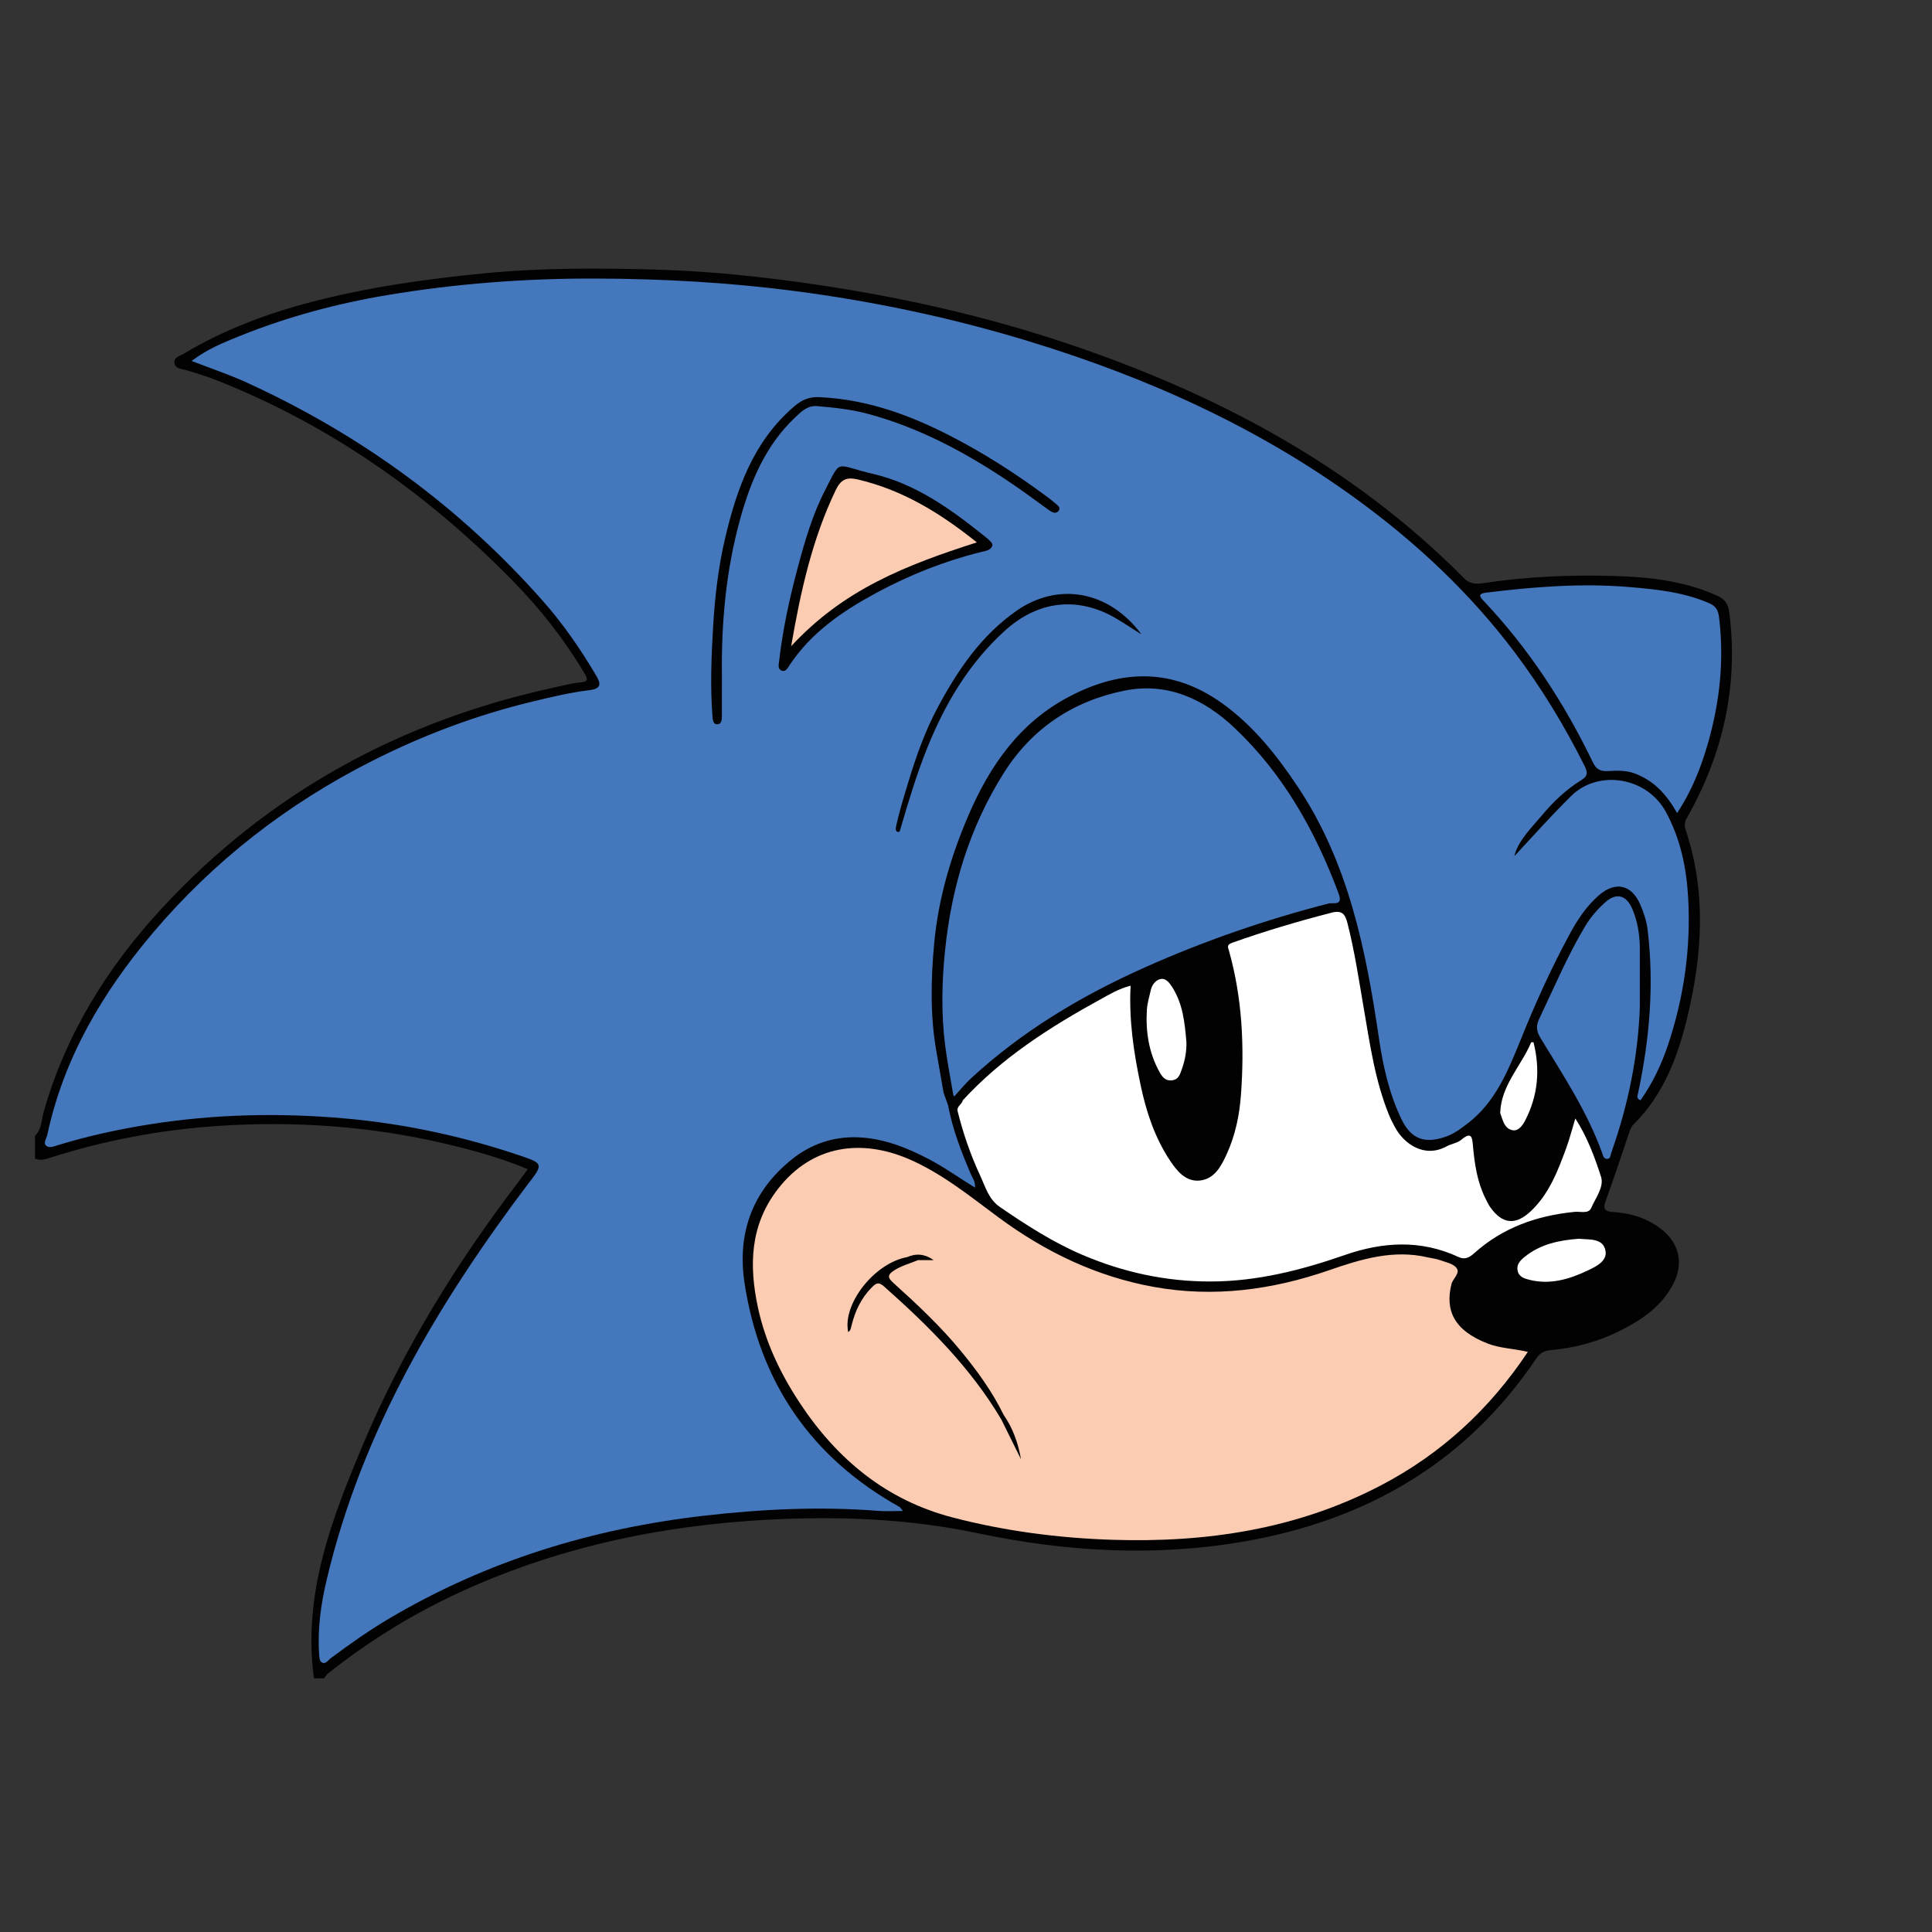
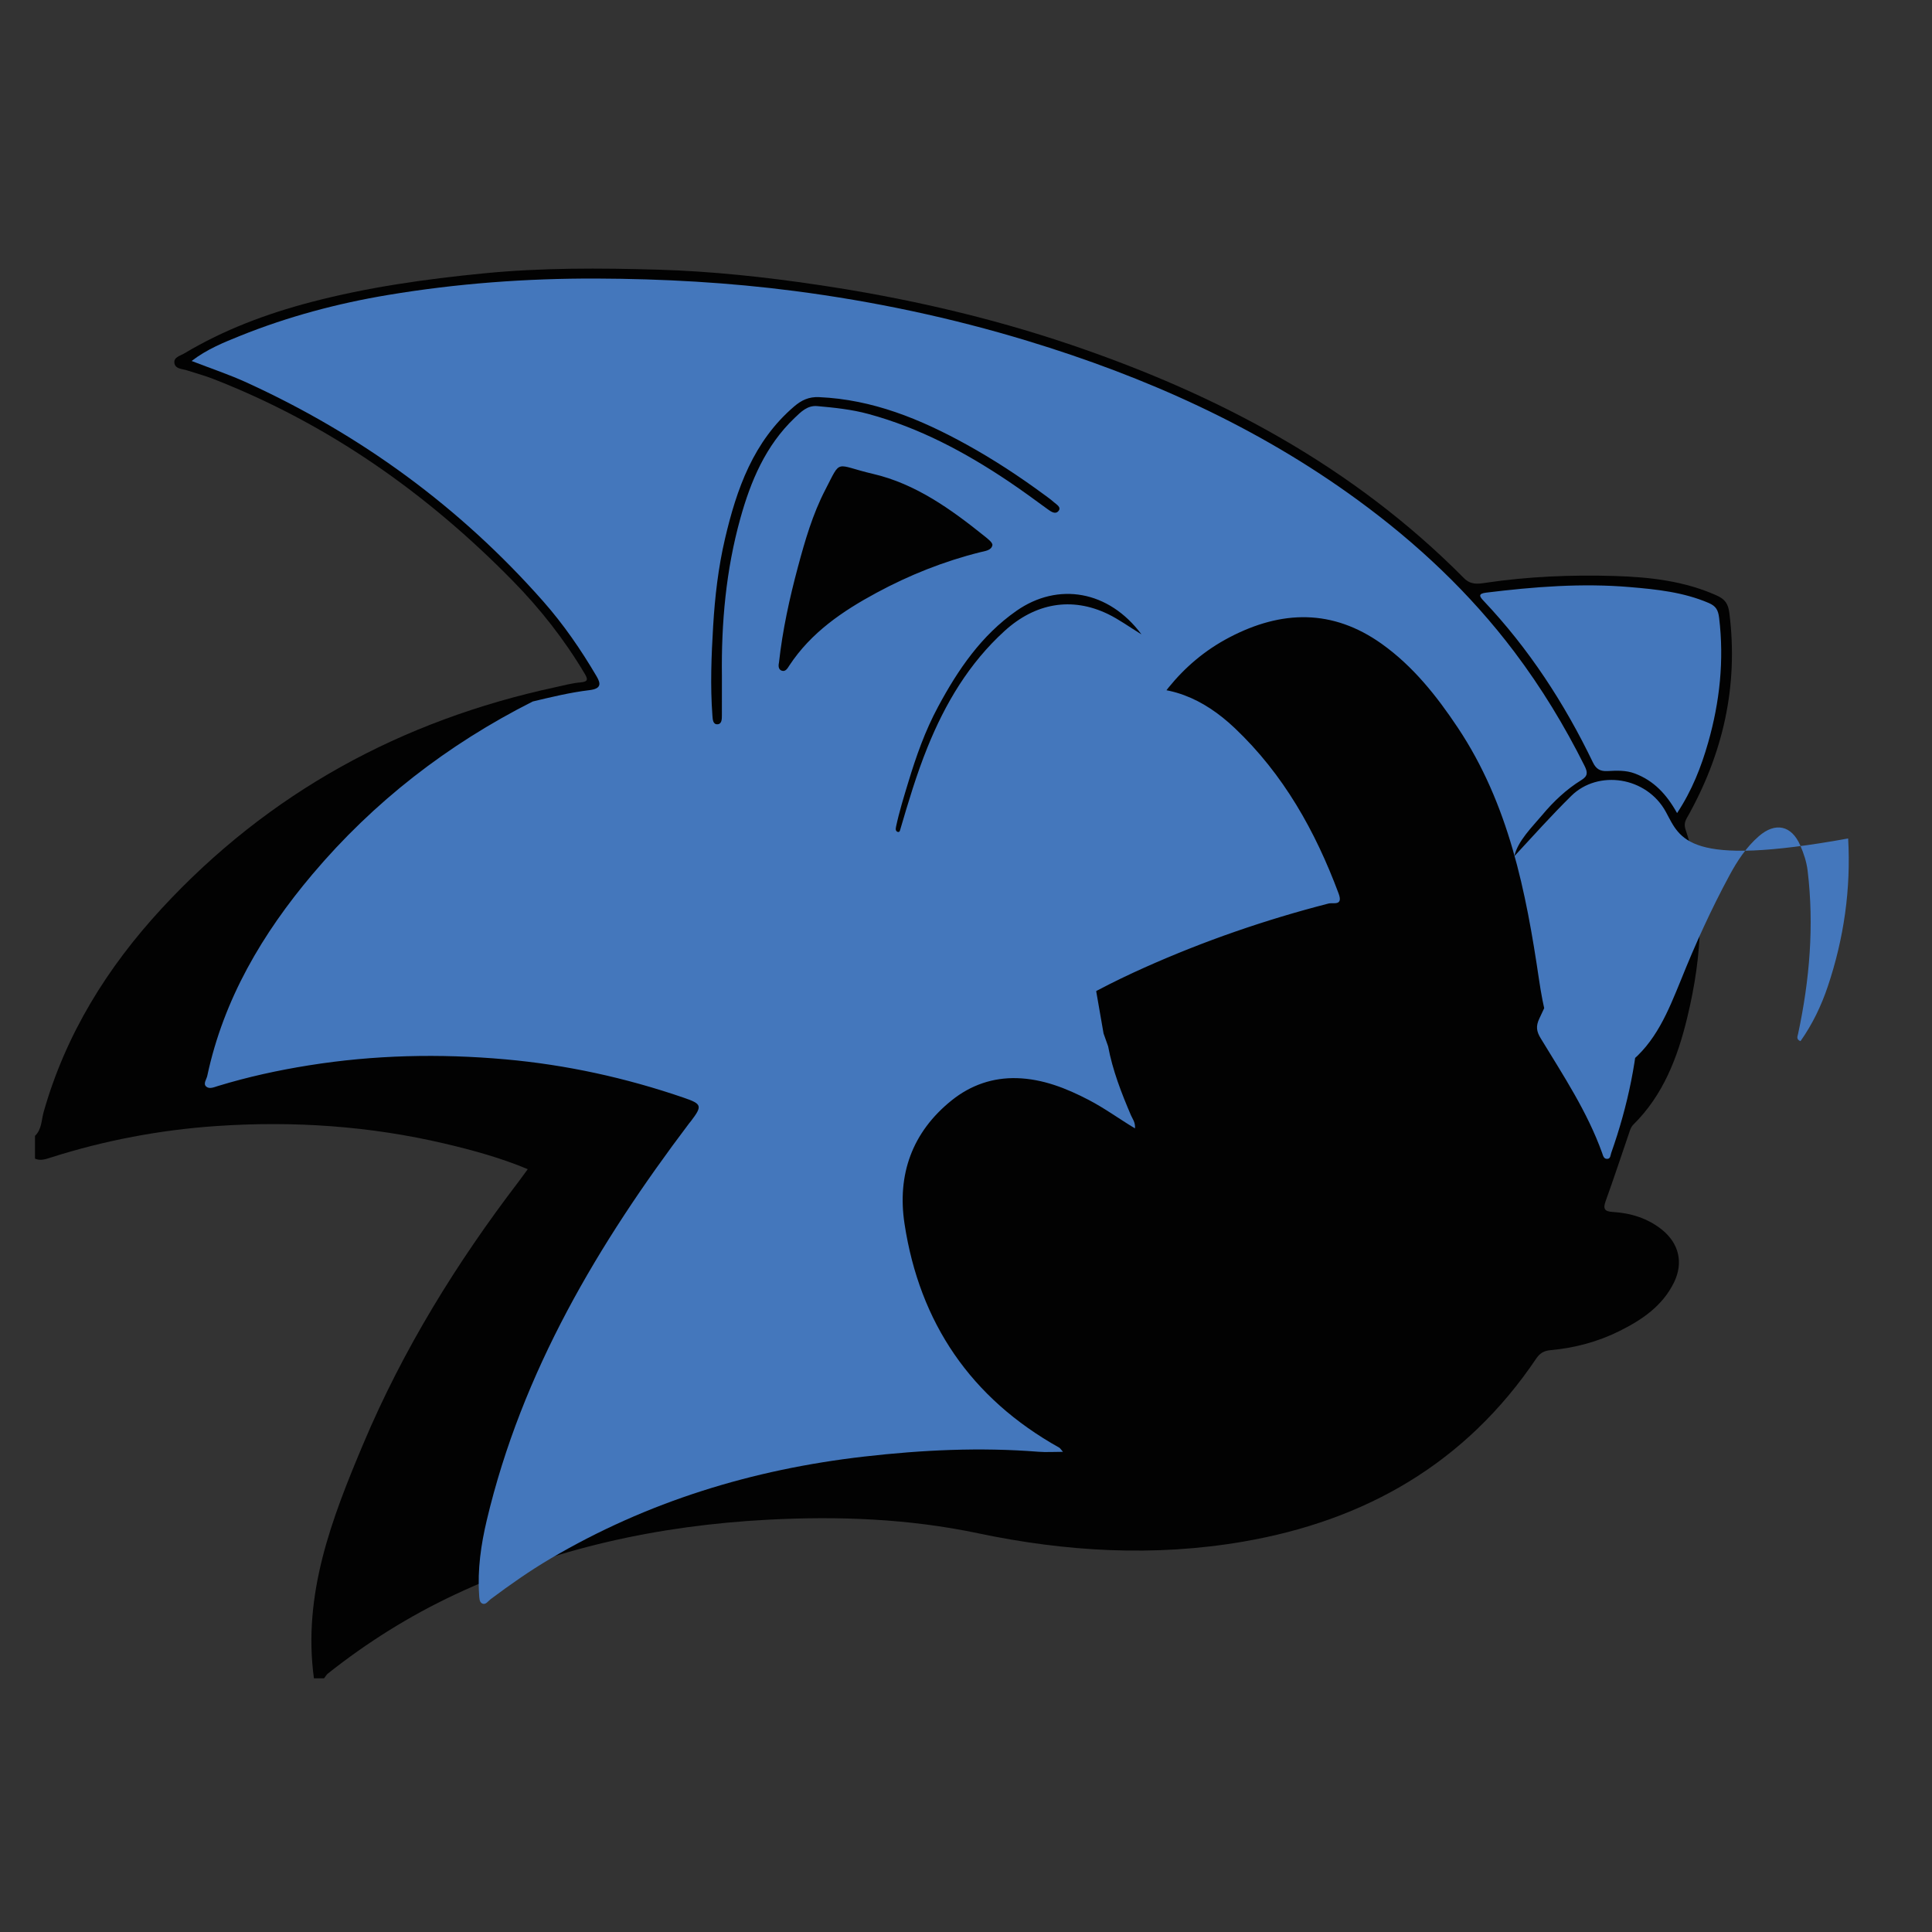
<svg xmlns="http://www.w3.org/2000/svg" version="1.1" id="Layer_1" x="0px" y="0px" viewBox="0 0 792 792" style="enable-background:new 0 0 792 792;" xml:space="preserve">
  <rect x="0" y="0" width="792" height="792" fill="#333333" stroke="none" />
  <style type="text/css">
	.st0{fill:#020202;}
	.st1{fill:#FFFFFF;}
	.st2{fill:#4477BC;}
	.st3{fill:#FCCCB2;}
</style>
  <path class="st0" d="M691.49,335.36c14.79-26.12,21.21-53.94,17.45-83.98c-0.48-3.87-1.79-5.73-5.12-7.23  c-13.34-6.01-27.53-7.59-41.87-8.03c-17.84-0.54-35.64,0.2-53.34,2.85c-2.94,0.44-5.77,0.77-8.52-2.01  c-45.4-45.81-100.63-75.13-161.11-95.64c-33.76-11.44-68.36-19.29-103.58-24.53c-21.74-3.23-43.62-5.6-65.55-6.24  c-23.86-0.69-47.74-0.83-71.63,1.52c-23.91,2.35-47.58,5.69-70.81,11.79c-18.18,4.77-35.7,11.34-51.91,21.04  c-1.68,1-4.5,1.55-3.98,4.11c0.47,2.29,3.21,2.19,5.12,2.81c3.59,1.17,7.25,2.15,10.77,3.52c47.09,18.36,87.45,46.76,122.69,82.66  c11.28,11.49,21.24,24.13,29.5,38.03c1.44,2.42,1.62,3.43-1.72,3.72c-3.41,0.29-6.77,1.23-10.14,1.95  c-63.2,13.62-117.53,43.15-161.52,90.79c-22.26,24.11-39.27,51.46-48.32,83.33c-0.95,3.33-0.74,7.13-3.55,9.81v9.35  c2.26,0.97,4.37,0.21,6.53-0.48c22.08-7.03,44.76-11.31,67.81-12.89c31.5-2.15,62.82-0.05,93.64,7.2  c11.48,2.7,22.86,5.81,34.02,10.48c-1.38,1.88-2.48,3.43-3.62,4.93c-25.51,33.37-47.47,68.91-63.8,107.65  C136.03,622.5,124,653.55,128.69,688h4.16c0.52-0.66,0.94-1.46,1.58-1.96c16.12-12.79,33.45-23.63,52.09-32.38  c40.62-19.07,83.63-28.3,128.21-30.67c28.92-1.54,57.72-0.44,86.22,5.56c36,7.57,72.22,9.7,108.7,3.42  c50.29-8.66,91.25-32.21,120.12-75.06c1.48-2.2,3.17-3.18,5.85-3.43c9.84-0.89,19.3-3.39,28.19-7.8  c9.27-4.6,17.68-10.28,22.41-19.93c3.96-8.08,2.07-16.08-4.98-21.7c-5.85-4.67-12.72-6.77-20.08-7.22c-3.32-0.2-4.12-1.2-2.95-4.44  c3.33-9.2,6.38-18.5,9.55-27.75c0.44-1.29,0.77-2.6,1.83-3.64c12.24-12.09,18.12-27.52,22.04-43.71c6.22-25.7,7.96-51.5-0.63-77.13  C690.41,338.37,690.55,337.02,691.49,335.36z" />
-   <path class="st1" d="M480.4,442.87c2.76-0.31,3.29-2.37,4.08-4.58c1.3-3.63,1.98-7.28,1.87-11.13c-0.66-7.87-1.43-15.71-5.89-22.62  c-1.17-1.81-2.66-3.72-4.86-3.16c-1.94,0.49-3.36,2.36-3.85,4.53c-0.59,2.67-1.44,5.33-1.6,8.03c-0.54,8.87,0.77,17.46,5.09,25.37  C476.32,441.27,477.63,443.19,480.4,442.87z M658.14,512.65c-1.04-5.18-6.54-4.39-10.88-4.84c-7.99,0.6-15.82,2.14-22.36,7.53  c-1.71,1.41-3.26,2.97-2.79,5.46c0.5,2.68,2.82,3.34,4.94,3.86c8.45,2.1,16.33-0.27,23.83-3.84  C654.28,519.2,659,516.95,658.14,512.65z M620.13,463.33c2.31,0.41,3.99-1.9,5.01-3.85c5.37-10.26,6.3-21.05,3.5-32.22  c-0.34,0.02-0.92-0.06-0.98,0.08c-4.08,9.71-12.34,17.59-12.67,28.93C616.07,459.12,616.61,462.7,620.13,463.33z M652.22,495.32  c1.84-4.15,5.43-8.82,4.11-12.9c-2.59-8.04-5.57-16.17-10.54-23.93c-1.35,4.43-2.34,8.35-3.72,12.12  c-3.45,9.37-6.98,18.73-14.48,25.85c-6.28,5.96-11.74,5.43-16.71-1.64c-0.77-1.1-1.34-2.35-1.95-3.56  c-3.36-6.74-4.43-14.06-5.1-21.43c-0.32-3.5-0.49-6.21-4.78-2.6c-1.63,1.37-4.11,1.65-6.05,2.71c-9.14,4.99-17.55-1.1-21.18-7.92  c-0.81-1.52-1.62-3.05-2.28-4.64c-5.81-14.1-7.91-29.09-10.47-43.97c-2.01-11.7-3.75-23.44-6.69-34.96  c-0.94-3.69-2.22-5.42-6.48-4.32c-13.77,3.55-27.39,7.57-40.79,12.35c-2.37,0.85-1.72,1.77-1.28,3.36  c5.43,19.36,6.34,39.15,4.88,59.04c-0.6,8.2-2.28,16.37-5.73,24c-2.31,5.11-5.04,10.44-11.15,11.07c-5.74,0.59-9.37-3.92-12.25-8.27  c-6.23-9.4-9.7-19.94-12.01-30.89c-2.81-13.31-4.84-26.71-4.09-40.71c-4.85,1.22-8.63,3.53-12.42,5.61  c-20.59,11.32-40.31,23.87-56.37,41.37c-0.3,1.63-2.4,2.33-2.18,4.23c2.26,9.15,5.31,18.05,9.28,26.58  c2.14,4.59,3.46,9.72,8.08,12.9c10.82,7.42,21.79,14.51,33.93,19.68c16.8,7.16,34.26,10.92,52.53,10.88  c19.03-0.03,37.14-4.65,54.96-10.85c15.64-5.44,31.21-6.36,46.65,0.83c2.44,1.14,4.28,0.33,6.36-1.54  c11.68-10.51,25.74-15.46,41.19-16.98C647.82,496.55,651.18,497.67,652.22,495.32z" />
-   <path class="st2" d="M506.18,298.48c-12.73-12.06-27.72-18.89-45.27-15.35c-20.91,4.21-37.84,15.39-49.41,33.73  c-14.06,22.29-21.45,46.81-24.1,72.9c-1.32,12.94-1.58,25.86,0.05,38.77c0.86,6.8,2.21,13.53,3.34,20.29  c0.23,0.72,0.52,0.75,0.89,0.09c2.1-2.28,4.06-4.72,6.33-6.82c21.01-19.39,45.16-33.83,71.19-45.46  c24.41-10.91,49.54-19.59,75.41-26.24c1.96-0.5,6.12,1.18,4.11-4.19C539.19,340.68,526.15,317.41,506.18,298.48z M704.73,253.25  c-0.39-3.18-1.3-4.81-4.31-6.09c-10.34-4.41-21.17-5.55-32.25-6.49c-19.78-1.69-39.33-0.12-58.9,2.27  c-3.49,0.43-2.76,1.59-1.07,3.38c18.56,19.62,33.11,41.97,44.8,66.23c1.29,2.67,2.93,3.69,5.95,3.54c3.75-0.19,7.51-0.41,11.27,1.01  c7.7,2.92,12.9,8.39,17.28,16.22c6.18-9.37,9.91-19.01,12.72-28.85C704.99,287.77,706.84,270.68,704.73,253.25z M672.23,388.7  L672.23,388.7C672.23,388.7,672.23,388.7,672.23,388.7c-0.05-5.56-0.9-10.97-3.09-16.1c-2.5-5.84-6.67-6.8-11.31-2.53  c-3.06,2.81-5.79,5.92-7.95,9.52c-7.29,12.16-12.77,25.21-18.85,37.96c-1.5,3.15-1.16,5.26,0.53,8.04  c9.24,15.22,19.13,30.12,25.21,47.04c0.41,1.15,0.64,2.53,2.18,2.43c1.29-0.09,1.23-1.53,1.54-2.4  c6.86-19.41,11.05-39.35,11.74-59.97C672.22,404.7,672.22,396.7,672.23,388.7z M682.91,332.84c-7.9-14.5-27.8-17.42-38.8-6.56  c-8.05,7.94-15.61,16.37-23.29,24.67c1.29-6.15,7.45-12.13,11.39-16.84c4.61-5.52,9.88-10.52,16.03-14.31  c2.66-1.64,2.71-3.1,1.31-5.88c-8.2-16.4-17.65-31.96-28.71-46.63c-18.18-24.11-39.91-44.51-64.19-62.26  c-41.13-30.07-86.97-50.56-135.47-65.3c-31.2-9.48-63.06-16.22-95.41-20.43c-26.96-3.51-54.02-5.01-81.24-5.11  c-28.76-0.1-57.3,2.02-85.59,6.75c-20.67,3.45-40.96,8.87-60.46,16.72c-6.74,2.72-13.59,5.46-19.93,10.32  c7.96,3.09,15.44,5.57,22.56,8.83c46.8,21.38,87.51,51.08,121.58,89.71c8.36,9.48,15.5,19.87,21.89,30.75  c1.77,3.01,1.94,5.07-2.96,5.65c-7.82,0.94-15.55,2.81-23.23,4.65c-22.81,5.49-44.63,13.66-65.59,24.24  c-34.86,17.6-65.19,41.08-90.34,70.87c-20.44,24.21-36.36,51.08-43.08,82.59c-0.31,1.46-1.76,3.18-0.47,4.37  c1.31,1.2,3.29,0.27,4.87-0.21c12.21-3.73,24.64-6.45,37.25-8.46c26.76-4.28,53.59-4.87,80.58-2.46  c25.03,2.24,49.33,7.57,73.06,15.71c7.51,2.58,7.76,3.34,2.93,9.69c-0.21,0.28-0.45,0.53-0.66,0.8  c-37.31,49.38-68.57,101.86-83.01,162.85c-2.34,9.9-3.8,20.04-3.11,30.32c0.09,1.39,0.04,3.16,1.32,3.73  c1.41,0.62,2.38-1.04,3.45-1.84c7.89-5.89,15.94-11.56,24.43-16.56c39.79-23.42,82.85-36.61,128.62-41.86  c23.8-2.73,47.55-3.87,71.44-1.98c3.13,0.25,6.3,0.03,10.08,0.03c-0.89-1.02-1.14-1.5-1.54-1.72  c-36.16-20.22-57.22-51.11-63.41-91.77c-3.05-20.02,3.01-37.51,19.37-50.62c7.84-6.28,16.9-9.36,26.75-9.07  c10.5,0.31,20.16,4.11,29.45,8.96c6.46,3.37,12.35,7.68,18.91,11.64c0.19-2.54-1.01-3.88-1.67-5.41  c-3.91-9.15-7.52-18.41-9.35-28.25c-0.62-1.76-1.25-3.52-1.87-5.27c-0.97-5.59-1.93-11.19-2.92-16.77  c-2.62-14.78-2.28-29.72-0.91-44.48c1.69-18.2,6.85-35.72,14.1-52.54c8.81-20.41,20.99-37.95,41.38-48.6  c21.39-11.18,42.26-11.65,62.39,2.69c12.84,9.16,22.48,21.3,31.18,34.35c20.89,31.35,27.96,67.05,33.31,103.38  c1.66,11.25,4.16,22.37,9.1,32.72c4.03,8.45,9.78,10.44,18.61,7.2c3.35-1.23,6.01-3.3,8.73-5.4c11.44-8.82,16.49-21.66,21.7-34.4  c5.88-14.67,12.41-29.04,19.92-42.95c3.21-5.94,6.88-11.58,12.06-16.07c6.75-5.85,13.38-4.45,16.95,3.77  c1.44,3.31,2.59,6.76,3.03,10.39c2.71,22.51,0.82,44.75-3.9,66.83c-0.22,1.01-0.91,2.34,0.98,3.04c4.89-6.93,8.53-14.51,11.2-22.47  c6.6-19.65,9.5-39.9,8.33-60.61C691.34,355.73,688.91,343.87,682.91,332.84z M303.47,212.6c-5.85,21.06-7.81,42.67-7.53,64.49  c0,5.36,0.01,10.73-0.01,16.09c-0.01,1.55,0.03,3.65-1.83,3.73c-1.86,0.08-1.93-1.99-2.05-3.54c-0.92-12.25-0.43-24.48,0.3-36.72  c0.72-12.05,2.1-24.03,4.85-35.77c4.79-20.46,11.64-39.96,28.36-54.26c2.97-2.54,5.97-4.01,10.18-3.82  c21.97,0.95,41.59,9,60.46,19.42c11.03,6.09,21.56,12.99,31.71,20.46c1.39,1.02,2.81,2.02,4.09,3.16c1.09,0.97,3.19,2.07,1.92,3.63  c-1.27,1.55-3.05,0.3-4.53-0.79c-5.29-3.86-10.57-7.74-16.01-11.39c-17.8-11.94-36.55-21.94-57.39-27.59  c-6.86-1.86-13.89-2.59-20.94-3.22c-4.09-0.37-6.72,2.38-9.31,4.85C313.86,182.65,307.74,197.22,303.47,212.6z M323.54,272.88  c-0.68,1.04-1.53,2.68-3.18,2.02c-1.23-0.49-1.33-1.91-1.04-3.19c1.46-13.34,4.33-26.43,7.8-39.37c2.89-10.77,6-21.5,11.16-31.48  c6.79-13.13,3.71-10.29,19.64-6.59c17.4,4.05,31.89,14.45,45.69,25.54c1.3,1.04,3.39,2.65,3.21,3.67c-0.39,2.19-3.12,2.42-4.98,2.89  c-14.89,3.72-29.02,9.35-42.51,16.63C345.37,250.53,332.46,259.3,323.54,272.88z M454.21,251.73c-14.98-7.22-29.87-4.46-42.36,6.89  c-14.61,13.29-24.34,29.69-31.65,47.76c-4.5,11.13-7.84,22.39-11.23,33.95c-0.06,0.19-0.12,0.4-0.26,0.54  c-0.38,0.41-1.13,0.12-1.37-0.38c-0.24-0.5-0.13-1.09-0.01-1.64c1.32-6.17,3.18-12.15,5.01-18.18c3.27-10.77,6.87-21.01,12.24-30.99  c8.14-15.14,17.7-29.21,32.08-39.26c17.09-11.95,37.91-8.34,51.27,9.63C462.75,256.88,458.68,253.89,454.21,251.73z" />
-   <path class="st3" d="M609.97,550.81c-14.33-5.52-17.53-14-14.97-24.38c0.57-2.31,3.72-4.49,2.08-6.65  c-1.35-1.78-4.42-2.34-6.82-3.22c-1.6-0.58-3.35-0.74-5.02-1.13c-14.11-3.28-27.27,0.73-40.36,5.27  c-23.36,8.1-47.25,11.27-71.74,6.88c-23.59-4.23-44.64-14.36-63.85-28.56c-11.74-8.68-23.11-17.99-36.68-23.85  c-19.31-8.33-39.56-5.98-53.69,12.21c-11.53,14.85-11.9,31.5-8.2,48.67c3.03,14.06,9.15,26.95,17.08,38.98  c15.28,23.17,35.5,39.94,62.65,47.02c21.43,5.58,43.34,8.46,65.54,9.17c38.49,1.23,75.59-4.27,110.1-22.31  c24.63-12.88,44.52-31.12,60.23-54.73C620.42,552.8,615.02,552.75,609.97,550.81z M410.5,581.94  c-12.57-21.25-29.82-38.36-48.11-54.59c-2.33-2.06-3.4-1.22-5.04,0.43c-4.35,4.39-6.84,9.74-8.28,15.64  c-0.25,1.02-0.38,1.99-1.35,2.68c-2.48-11.53,10.77-28.34,24.12-30.75c0,0,0,0,0,0c3.76-1.67,7.39-1.3,10.92,1.23h-6.45  c-3.22,1.37-6.61,2.21-9.66,4.14c-2.93,1.85-2.84,3.01-0.41,5.2c9.75,8.78,19.33,17.78,27.69,27.94  c6.68,8.12,12.84,16.61,17.48,26.11c0,0,0,0,0,0c3.78,5.46,6,11.59,7.13,18.23L410.5,581.94z M359.45,238.44  c12.85-6.64,26.35-11.4,40.99-16.1c-15.16-12.16-30.59-21.52-48.78-25.79c-4.55-1.07-6.94-0.07-9.07,4.37  c-9.58,19.96-14.34,41.22-18.26,63.97C334.97,253.43,346.52,245.12,359.45,238.44z" />
+   <path class="st2" d="M506.18,298.48c-12.73-12.06-27.72-18.89-45.27-15.35c-20.91,4.21-37.84,15.39-49.41,33.73  c-14.06,22.29-21.45,46.81-24.1,72.9c-1.32,12.94-1.58,25.86,0.05,38.77c0.86,6.8,2.21,13.53,3.34,20.29  c0.23,0.72,0.52,0.75,0.89,0.09c2.1-2.28,4.06-4.72,6.33-6.82c21.01-19.39,45.16-33.83,71.19-45.46  c24.41-10.91,49.54-19.59,75.41-26.24c1.96-0.5,6.12,1.18,4.11-4.19C539.19,340.68,526.15,317.41,506.18,298.48z M704.73,253.25  c-0.39-3.18-1.3-4.81-4.31-6.09c-10.34-4.41-21.17-5.55-32.25-6.49c-19.78-1.69-39.33-0.12-58.9,2.27  c-3.49,0.43-2.76,1.59-1.07,3.38c18.56,19.62,33.11,41.97,44.8,66.23c1.29,2.67,2.93,3.69,5.95,3.54c3.75-0.19,7.51-0.41,11.27,1.01  c7.7,2.92,12.9,8.39,17.28,16.22c6.18-9.37,9.91-19.01,12.72-28.85C704.99,287.77,706.84,270.68,704.73,253.25z M672.23,388.7  L672.23,388.7C672.23,388.7,672.23,388.7,672.23,388.7c-0.05-5.56-0.9-10.97-3.09-16.1c-2.5-5.84-6.67-6.8-11.31-2.53  c-3.06,2.81-5.79,5.92-7.95,9.52c-7.29,12.16-12.77,25.21-18.85,37.96c-1.5,3.15-1.16,5.26,0.53,8.04  c9.24,15.22,19.13,30.12,25.21,47.04c0.41,1.15,0.64,2.53,2.18,2.43c1.29-0.09,1.23-1.53,1.54-2.4  c6.86-19.41,11.05-39.35,11.74-59.97C672.22,404.7,672.22,396.7,672.23,388.7z M682.91,332.84c-7.9-14.5-27.8-17.42-38.8-6.56  c-8.05,7.94-15.61,16.37-23.29,24.67c1.29-6.15,7.45-12.13,11.39-16.84c4.61-5.52,9.88-10.52,16.03-14.31  c2.66-1.64,2.71-3.1,1.31-5.88c-8.2-16.4-17.65-31.96-28.71-46.63c-18.18-24.11-39.91-44.51-64.19-62.26  c-41.13-30.07-86.97-50.56-135.47-65.3c-31.2-9.48-63.06-16.22-95.41-20.43c-26.96-3.51-54.02-5.01-81.24-5.11  c-28.76-0.1-57.3,2.02-85.59,6.75c-20.67,3.45-40.96,8.87-60.46,16.72c-6.74,2.72-13.59,5.46-19.93,10.32  c7.96,3.09,15.44,5.57,22.56,8.83c46.8,21.38,87.51,51.08,121.58,89.71c8.36,9.48,15.5,19.87,21.89,30.75  c1.77,3.01,1.94,5.07-2.96,5.65c-7.82,0.94-15.55,2.81-23.23,4.65c-34.86,17.6-65.19,41.08-90.34,70.87c-20.44,24.21-36.36,51.08-43.08,82.59c-0.31,1.46-1.76,3.18-0.47,4.37  c1.31,1.2,3.29,0.27,4.87-0.21c12.21-3.73,24.64-6.45,37.25-8.46c26.76-4.28,53.59-4.87,80.58-2.46  c25.03,2.24,49.33,7.57,73.06,15.71c7.51,2.58,7.76,3.34,2.93,9.69c-0.21,0.28-0.45,0.53-0.66,0.8  c-37.31,49.38-68.57,101.86-83.01,162.85c-2.34,9.9-3.8,20.04-3.11,30.32c0.09,1.39,0.04,3.16,1.32,3.73  c1.41,0.62,2.38-1.04,3.45-1.84c7.89-5.89,15.94-11.56,24.43-16.56c39.79-23.42,82.85-36.61,128.62-41.86  c23.8-2.73,47.55-3.87,71.44-1.98c3.13,0.25,6.3,0.03,10.08,0.03c-0.89-1.02-1.14-1.5-1.54-1.72  c-36.16-20.22-57.22-51.11-63.41-91.77c-3.05-20.02,3.01-37.51,19.37-50.62c7.84-6.28,16.9-9.36,26.75-9.07  c10.5,0.31,20.16,4.11,29.45,8.96c6.46,3.37,12.35,7.68,18.91,11.64c0.19-2.54-1.01-3.88-1.67-5.41  c-3.91-9.15-7.52-18.41-9.35-28.25c-0.62-1.76-1.25-3.52-1.87-5.27c-0.97-5.59-1.93-11.19-2.92-16.77  c-2.62-14.78-2.28-29.72-0.91-44.48c1.69-18.2,6.85-35.72,14.1-52.54c8.81-20.41,20.99-37.95,41.38-48.6  c21.39-11.18,42.26-11.65,62.39,2.69c12.84,9.16,22.48,21.3,31.18,34.35c20.89,31.35,27.96,67.05,33.31,103.38  c1.66,11.25,4.16,22.37,9.1,32.72c4.03,8.45,9.78,10.44,18.61,7.2c3.35-1.23,6.01-3.3,8.73-5.4c11.44-8.82,16.49-21.66,21.7-34.4  c5.88-14.67,12.41-29.04,19.92-42.95c3.21-5.94,6.88-11.58,12.06-16.07c6.75-5.85,13.38-4.45,16.95,3.77  c1.44,3.31,2.59,6.76,3.03,10.39c2.71,22.51,0.82,44.75-3.9,66.83c-0.22,1.01-0.91,2.34,0.98,3.04c4.89-6.93,8.53-14.51,11.2-22.47  c6.6-19.65,9.5-39.9,8.33-60.61C691.34,355.73,688.91,343.87,682.91,332.84z M303.47,212.6c-5.85,21.06-7.81,42.67-7.53,64.49  c0,5.36,0.01,10.73-0.01,16.09c-0.01,1.55,0.03,3.65-1.83,3.73c-1.86,0.08-1.93-1.99-2.05-3.54c-0.92-12.25-0.43-24.48,0.3-36.72  c0.72-12.05,2.1-24.03,4.85-35.77c4.79-20.46,11.64-39.96,28.36-54.26c2.97-2.54,5.97-4.01,10.18-3.82  c21.97,0.95,41.59,9,60.46,19.42c11.03,6.09,21.56,12.99,31.71,20.46c1.39,1.02,2.81,2.02,4.09,3.16c1.09,0.97,3.19,2.07,1.92,3.63  c-1.27,1.55-3.05,0.3-4.53-0.79c-5.29-3.86-10.57-7.74-16.01-11.39c-17.8-11.94-36.55-21.94-57.39-27.59  c-6.86-1.86-13.89-2.59-20.94-3.22c-4.09-0.37-6.72,2.38-9.31,4.85C313.86,182.65,307.74,197.22,303.47,212.6z M323.54,272.88  c-0.68,1.04-1.53,2.68-3.18,2.02c-1.23-0.49-1.33-1.91-1.04-3.19c1.46-13.34,4.33-26.43,7.8-39.37c2.89-10.77,6-21.5,11.16-31.48  c6.79-13.13,3.71-10.29,19.64-6.59c17.4,4.05,31.89,14.45,45.69,25.54c1.3,1.04,3.39,2.65,3.21,3.67c-0.39,2.19-3.12,2.42-4.98,2.89  c-14.89,3.72-29.02,9.35-42.51,16.63C345.37,250.53,332.46,259.3,323.54,272.88z M454.21,251.73c-14.98-7.22-29.87-4.46-42.36,6.89  c-14.61,13.29-24.34,29.69-31.65,47.76c-4.5,11.13-7.84,22.39-11.23,33.95c-0.06,0.19-0.12,0.4-0.26,0.54  c-0.38,0.41-1.13,0.12-1.37-0.38c-0.24-0.5-0.13-1.09-0.01-1.64c1.32-6.17,3.18-12.15,5.01-18.18c3.27-10.77,6.87-21.01,12.24-30.99  c8.14-15.14,17.7-29.21,32.08-39.26c17.09-11.95,37.91-8.34,51.27,9.63C462.75,256.88,458.68,253.89,454.21,251.73z" />
</svg>